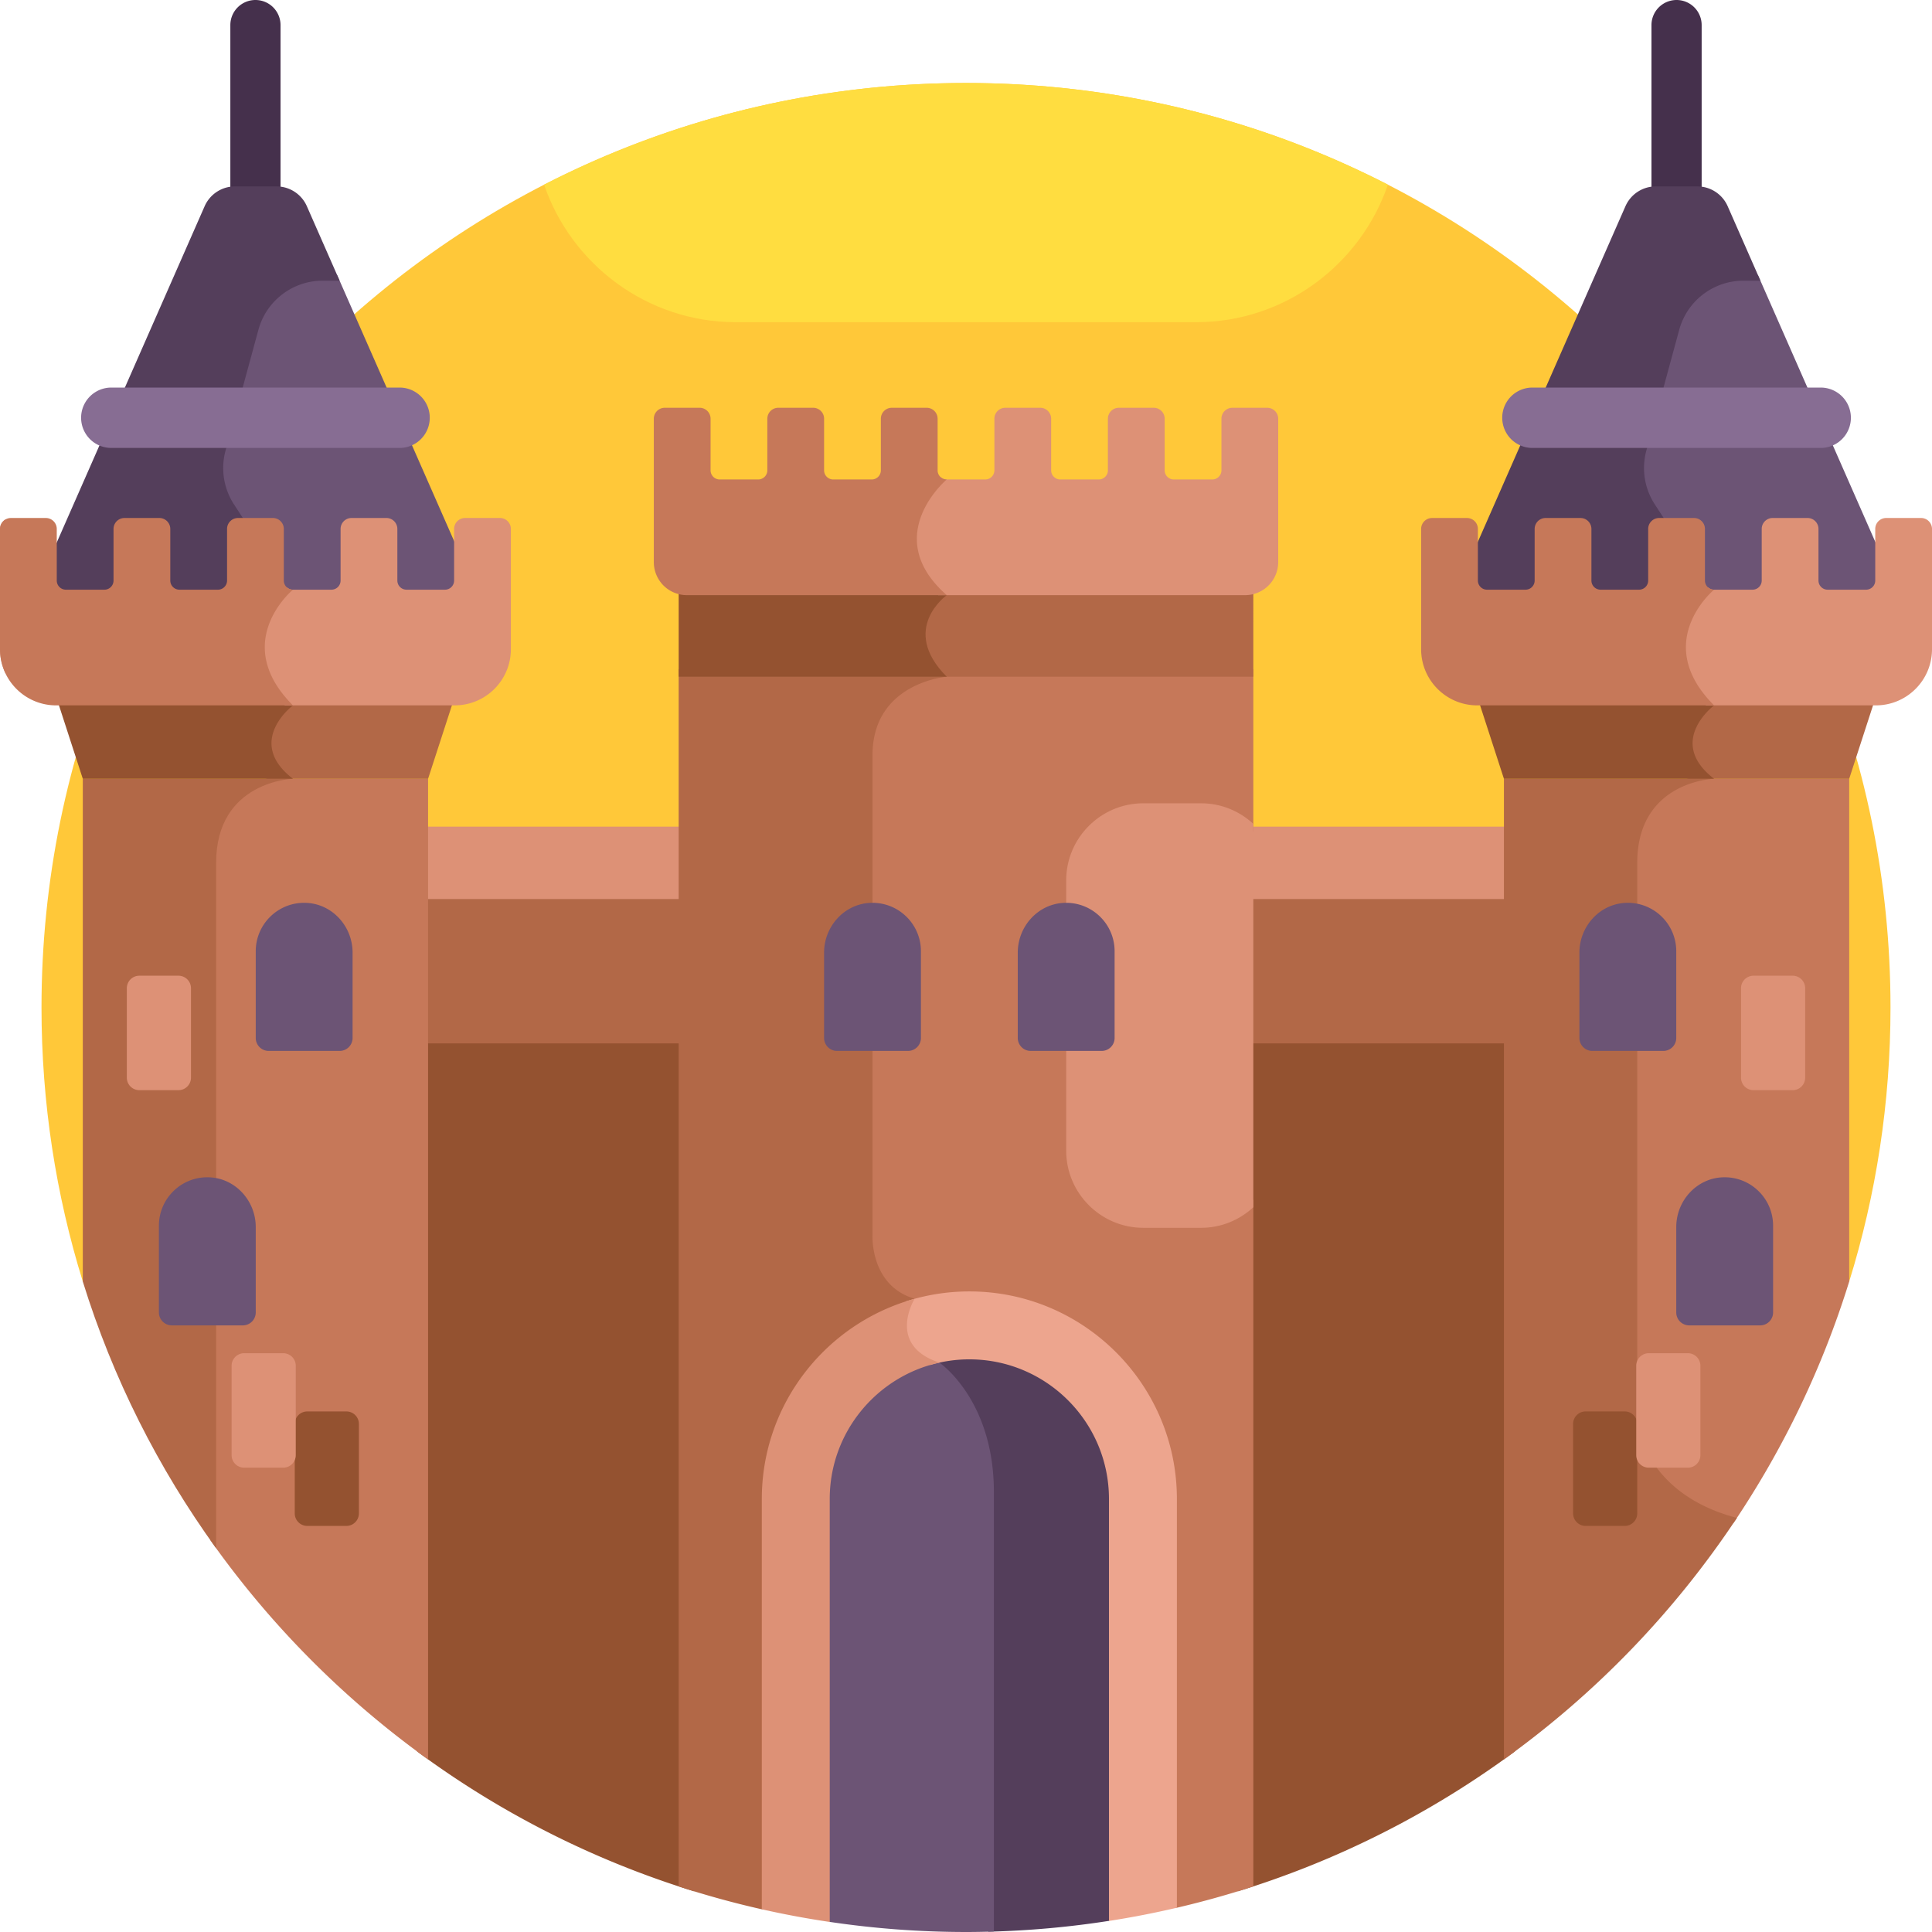
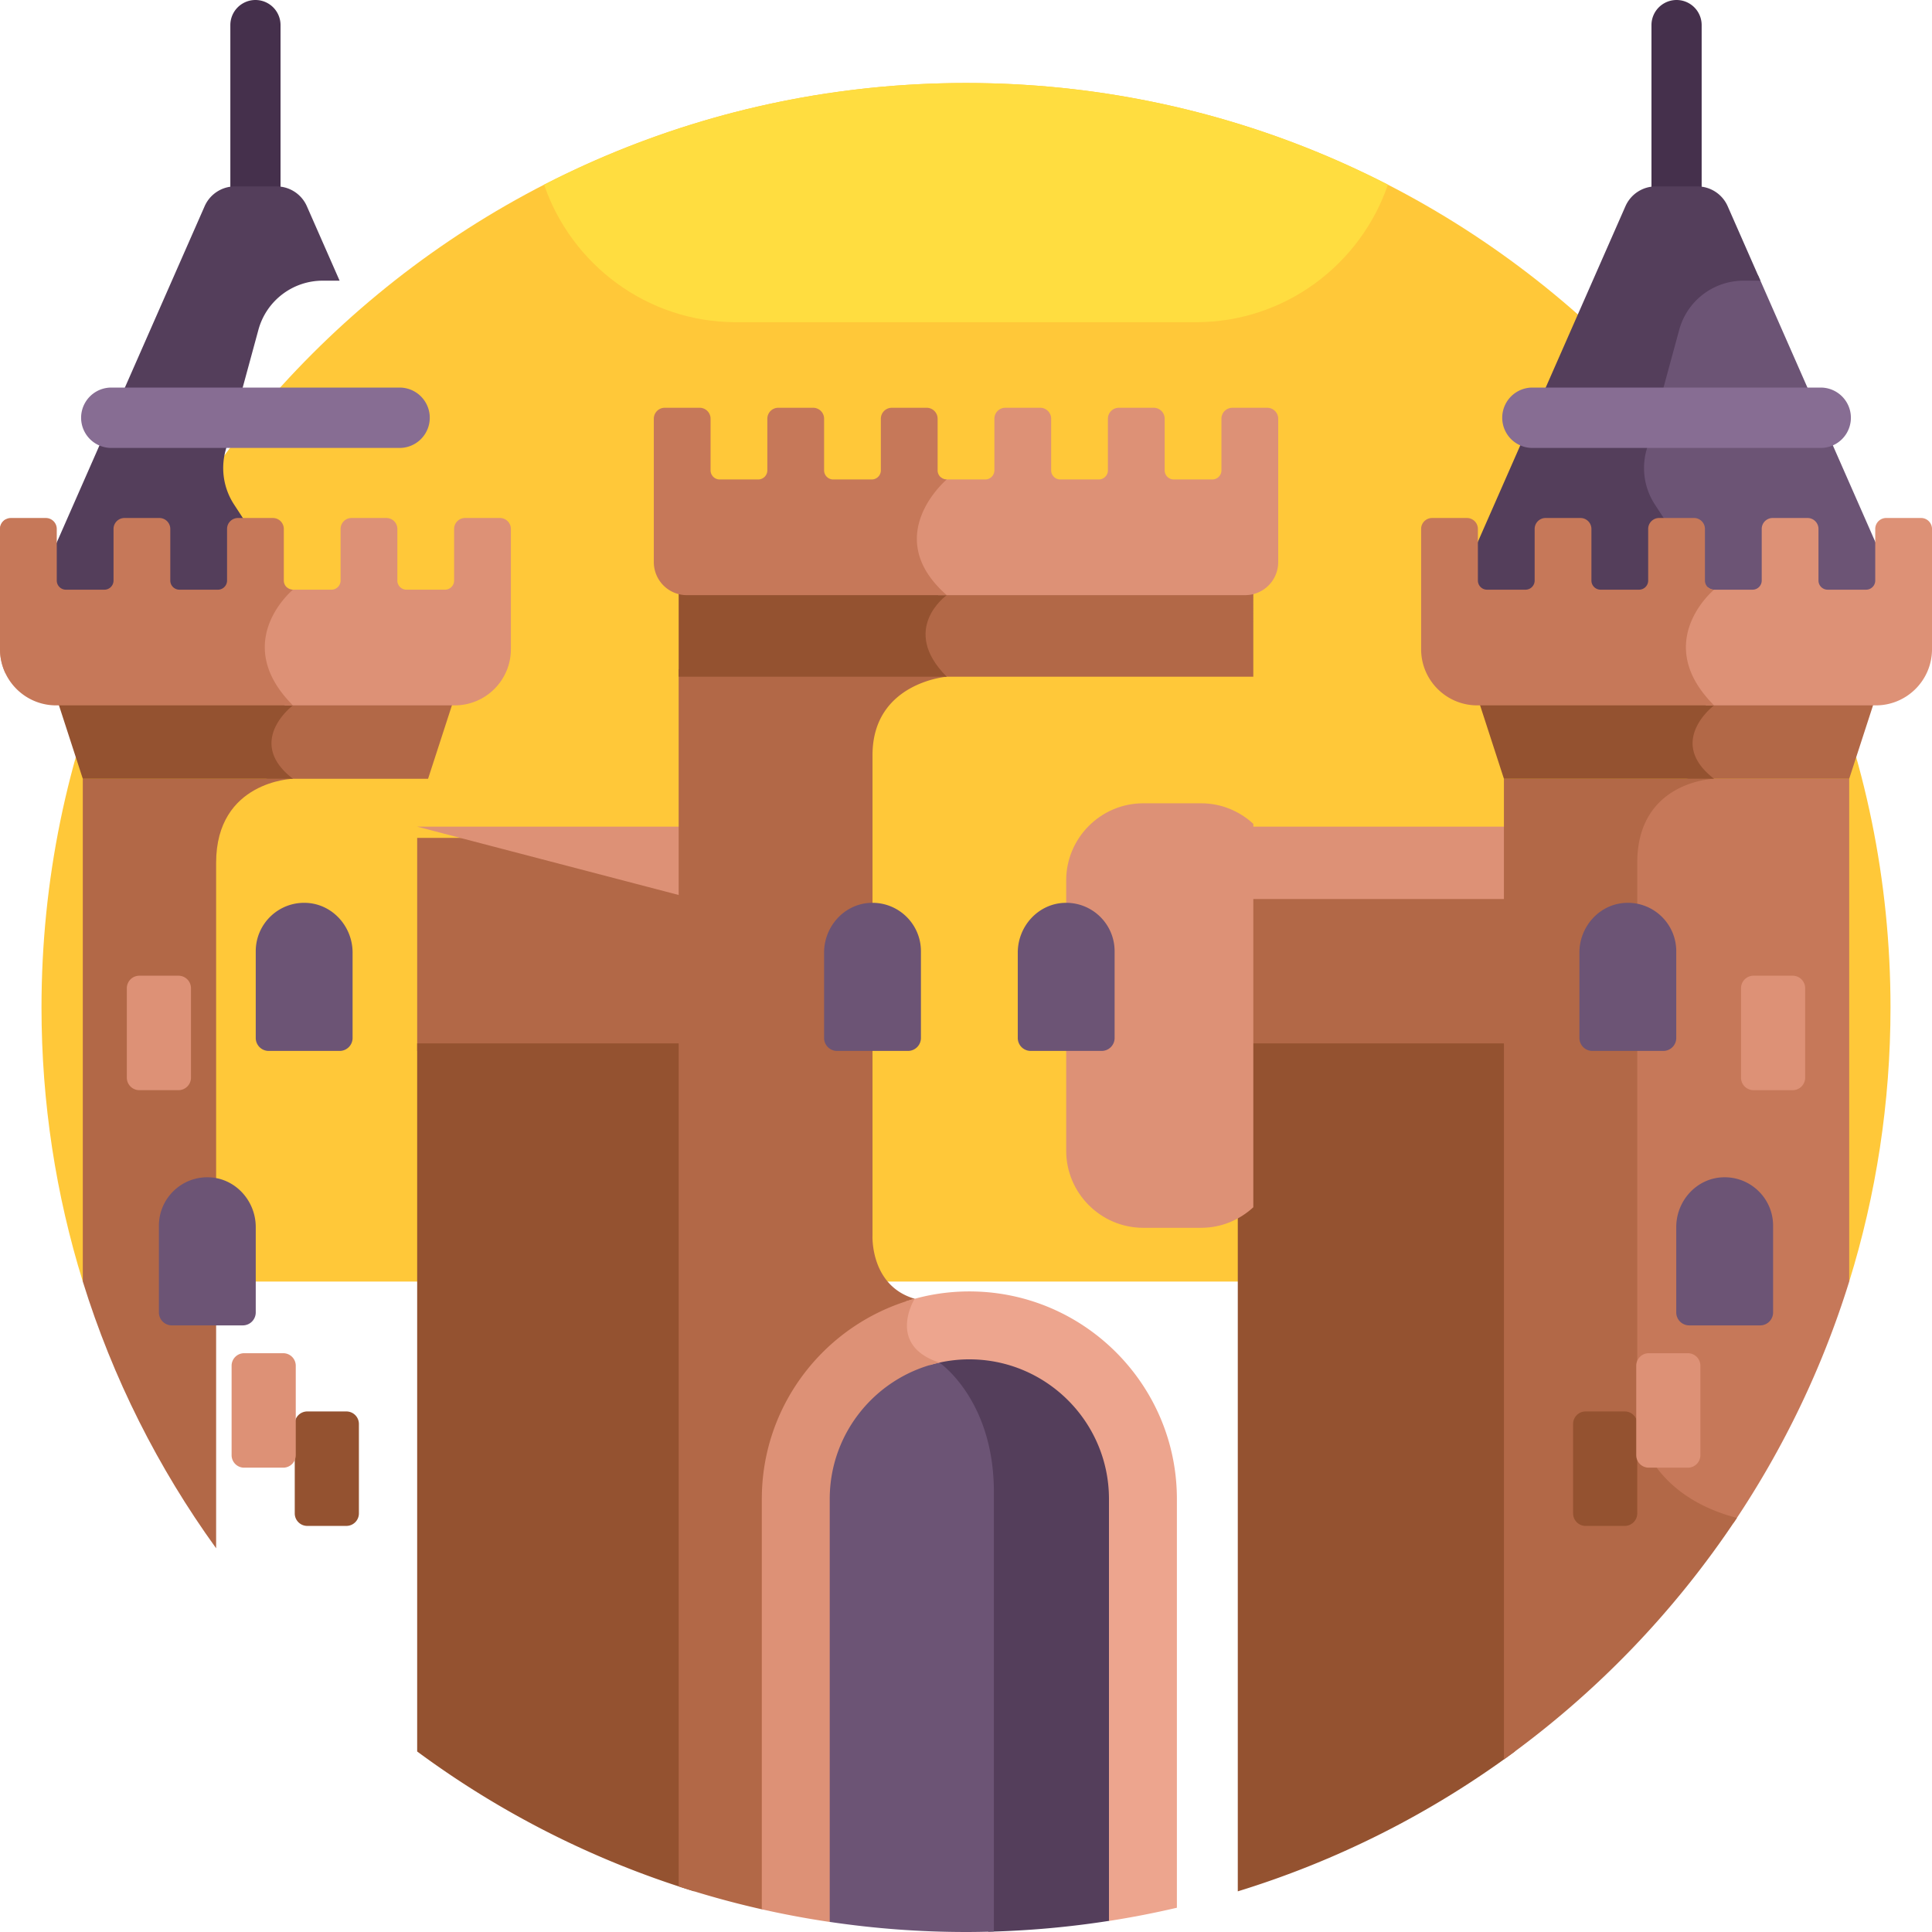
<svg xmlns="http://www.w3.org/2000/svg" version="1.1" width="120" height="120" x="0" y="0" viewBox="0 0 512 512" style="enable-background:new 0 0 512 512" xml:space="preserve" class="">
  <g>
    <path fill="#ffc839" d="M21.944 339.623h468.112c7.113-22.948 10.946-47.339 10.946-72.625 0-135.311-109.691-245.002-245.002-245.002S10.998 131.687 10.998 266.998c0 25.286 3.833 49.677 10.946 72.625z" opacity="1" data-original="#ffc839" class="" />
    <path fill="#b26847" d="M110.555 222.048h73.418v56.458h-73.418zM328.027 222.048h73.418v56.458h-73.418z" opacity="1" data-original="#b26847" class="" />
-     <path fill="#dd9176" d="M110.555 219.071h73.418v19.186h-73.418zM328.027 219.071h73.418v19.186h-73.418z" opacity="1" data-original="#dd9176" class="" />
+     <path fill="#dd9176" d="M110.555 219.071h73.418v19.186zM328.027 219.071h73.418v19.186h-73.418z" opacity="1" data-original="#dd9176" class="" />
    <path fill="#945230" d="M183.973 276.507h-73.418v187.654a244.242 244.242 0 0 0 73.418 37.065zM328.027 276.507v224.719a244.242 244.242 0 0 0 73.418-37.065V276.507z" opacity="1" data-original="#945230" />
    <path fill="#45304c" d="M438.806 51.299h11c.389 0 .771.035 1.15.084V6.65a6.65 6.65 0 1 0-13.3 0v44.734a8.612 8.612 0 0 1 1.15-.085z" opacity="1" data-original="#45304c" />
    <path fill="#6c5475" d="M465.869 72.882h-3.823c-8.619 0-16.219 5.808-18.481 14.124l-8.71 32.003a19.168 19.168 0 0 0 2.44 15.495l5.43 8.324v17.244h56.162V147.96z" opacity="1" data-original="#6c5475" class="" />
    <path fill="#543e5b" d="M457.852 54.65a8.789 8.789 0 0 0-8.045-5.251h-11a8.788 8.788 0 0 0-8.045 5.251l-41.035 93.31v12.112h54.499v-17.69l-5.674-8.697a17.652 17.652 0 0 1-2.249-14.282l8.71-32.003a17.654 17.654 0 0 1 17.034-13.018h4.483z" opacity="1" data-original="#543e5b" class="" />
    <path fill="#c67859" d="M443.335 208.071c-4.994 2.802-10.947 8.648-10.947 20.593v148.7l.009.166c.026.233 2.501 19.304 27.031 26.028 13.121-19.505 23.519-40.996 30.628-63.935V206.384h-42.998a24.532 24.532 0 0 0-3.723 1.687z" opacity="1" data-original="#c67859" class="" />
    <path fill="#b26847" d="M454.249 206.384h-55.692v259.884a246.374 246.374 0 0 0 61.742-64.005c-24.326-6.356-26.411-24.898-26.411-24.898v-148.7c0-21.719 20.361-22.281 20.361-22.281z" opacity="1" data-original="#b26847" class="" />
    <path fill="#b26847" d="M450.324 184.772a34.516 34.516 0 0 0 1.752 2.062c-1.834 1.75-4.994 5.437-5.019 10.084-.016 2.983 1.244 5.802 3.751 8.413a27.362 27.362 0 0 0-3.751 1.053h42.998l7.017-21.612z" opacity="1" data-original="#b26847" class="" />
    <path fill="#945230" d="M398.556 206.384H454.249c-12.806-9.831 0-19.452 0-19.452a35.109 35.109 0 0 1-1.973-2.16H391.54z" opacity="1" data-original="#945230" />
    <path fill="#dd9176" d="M509.098 137.272h-9.238a2.902 2.902 0 0 0-2.902 2.902v13.676a2.421 2.421 0 0 1-2.421 2.421h-10.201a2.421 2.421 0 0 1-2.421-2.421v-13.676a2.902 2.902 0 0 0-2.902-2.902h-9.238a2.902 2.902 0 0 0-2.902 2.902v13.676a2.421 2.421 0 0 1-2.421 2.421h-10.201a2.402 2.402 0 0 1-1.578-.599c-1.826 1.72-6.997 7.248-7.366 14.982-.265 5.57 2.012 11.007 6.772 16.179l-.1.098h45.135c8.222 0 14.888-6.666 14.888-14.889v-31.868a2.906 2.906 0 0 0-2.904-2.902z" opacity="1" data-original="#dd9176" class="" />
    <path fill="#c67859" d="M391.501 186.932h62.748c-16.794-16.795 0-30.659 0-30.659a2.421 2.421 0 0 1-2.421-2.421v-13.676a2.902 2.902 0 0 0-2.902-2.902h-9.238a2.903 2.903 0 0 0-2.903 2.902v13.676a2.421 2.421 0 0 1-2.421 2.421h-10.201a2.421 2.421 0 0 1-2.421-2.421v-13.676a2.902 2.902 0 0 0-2.902-2.902h-9.238a2.903 2.903 0 0 0-2.903 2.902v13.676a2.421 2.421 0 0 1-2.421 2.421h-10.201a2.421 2.421 0 0 1-2.421-2.421v-13.676a2.902 2.902 0 0 0-2.902-2.902h-9.238a2.903 2.903 0 0 0-2.903 2.903v31.868c-.001 8.221 6.665 14.887 14.888 14.887z" opacity="1" data-original="#c67859" class="" />
    <path fill="#6c5475" d="M430.772 239.271c-6.902.325-12.211 6.27-12.211 13.18v22.62a3.436 3.436 0 0 0 3.436 3.436h18.792a3.436 3.436 0 0 0 3.436-3.436v-22.983c0-7.292-6.084-13.164-13.453-12.817zM456.436 312.005c-6.902.325-12.211 6.27-12.211 13.18v22.62a3.436 3.436 0 0 0 3.436 3.436h18.792a3.436 3.436 0 0 0 3.436-3.436v-22.983c0-7.292-6.084-13.164-13.453-12.817z" opacity="1" data-original="#6c5475" class="" />
    <path fill="#45304c" d="M73.194 51.299h-11c-.389 0-.771.035-1.15.084V6.65a6.65 6.65 0 1 1 13.3 0v44.734a8.612 8.612 0 0 0-1.15-.085z" opacity="1" data-original="#45304c" />
-     <path fill="#6c5475" d="M89.339 72.882h-3.824c-8.619 0-16.219 5.808-18.481 14.124l-8.71 32.003a19.168 19.168 0 0 0 2.44 15.495l5.43 8.324v17.244h56.162V147.96z" opacity="1" data-original="#6c5475" class="" />
    <path fill="#543e5b" d="M81.321 54.65a8.789 8.789 0 0 0-8.045-5.251h-11a8.788 8.788 0 0 0-8.045 5.251l-41.035 93.31v12.112h54.499v-17.69l-5.674-8.697a17.652 17.652 0 0 1-2.249-14.282l8.71-32.003a17.655 17.655 0 0 1 17.034-13.018h4.483z" opacity="1" data-original="#543e5b" class="" />
-     <path fill="#c67859" d="M66.723 208.071c-4.994 2.802-10.947 8.648-10.947 20.593v179.534a246.422 246.422 0 0 0 57.668 58.069V206.384H70.445a24.568 24.568 0 0 0-3.722 1.687z" opacity="1" data-original="#c67859" class="" />
    <path fill="#b26847" d="M21.944 339.623c7.94 25.617 19.974 49.431 35.331 70.686V228.664c0-21.718 20.361-22.28 20.361-22.28H21.944z" opacity="1" data-original="#b26847" class="" />
    <path fill="#b26847" d="M73.712 184.772a34.516 34.516 0 0 0 1.752 2.062c-1.834 1.75-4.994 5.437-5.019 10.084-.016 2.983 1.244 5.802 3.751 8.413a27.362 27.362 0 0 0-3.751 1.053h42.998l7.017-21.612z" opacity="1" data-original="#b26847" class="" />
    <path fill="#945230" d="M21.944 206.384H77.637c-12.805-9.831 0-19.452 0-19.452a35.109 35.109 0 0 1-1.973-2.16H14.927z" opacity="1" data-original="#945230" />
    <g fill="#dd9176">
      <path d="M1.5 137.648a2.891 2.891 0 0 0-1.5 2.526V172.042c0 2.326.549 4.519 1.5 6.481zM132.485 137.272h-9.238a2.902 2.902 0 0 0-2.902 2.902v13.676a2.421 2.421 0 0 1-2.421 2.421h-10.201a2.421 2.421 0 0 1-2.421-2.421v-13.676a2.902 2.902 0 0 0-2.903-2.902h-9.238a2.902 2.902 0 0 0-2.902 2.902v13.676a2.421 2.421 0 0 1-2.421 2.421H77.636c-.606 0-1.154-.23-1.578-.599-1.826 1.72-6.997 7.247-7.365 14.981-.266 5.57 2.011 11.007 6.771 16.179l-.1.098h45.135c8.223 0 14.888-6.666 14.888-14.889v-31.868a2.901 2.901 0 0 0-2.902-2.901z" fill="#dd9176" opacity="1" data-original="#dd9176" class="" />
    </g>
    <path fill="#c67859" d="M14.888 186.932h62.748c-16.795-16.795 0-30.659 0-30.659a2.421 2.421 0 0 1-2.421-2.421v-13.676a2.902 2.902 0 0 0-2.903-2.902h-9.238a2.902 2.902 0 0 0-2.902 2.902v13.676a2.421 2.421 0 0 1-2.421 2.421H47.55a2.421 2.421 0 0 1-2.421-2.421v-13.676a2.902 2.902 0 0 0-2.903-2.902h-9.238a2.902 2.902 0 0 0-2.902 2.902v13.676a2.421 2.421 0 0 1-2.421 2.421H17.464a2.421 2.421 0 0 1-2.421-2.421v-13.676c0-1.603-1.3-2.902-2.902-2.902H2.902A2.9 2.9 0 0 0 0 140.175V172.043c0 8.223 6.666 14.889 14.888 14.889z" opacity="1" data-original="#c67859" class="" />
    <path fill="#6c5475" d="M81.228 239.271c6.902.325 12.211 6.27 12.211 13.18v22.62a3.436 3.436 0 0 1-3.436 3.436H71.211a3.436 3.436 0 0 1-3.436-3.436v-22.983c0-7.292 6.084-13.164 13.453-12.817zM55.564 312.005c6.902.325 12.211 6.27 12.211 13.18v22.62a3.436 3.436 0 0 1-3.436 3.436H45.547a3.436 3.436 0 0 1-3.436-3.436v-22.983c0-7.292 6.084-13.164 13.453-12.817z" opacity="1" data-original="#6c5475" class="" />
    <path fill="#945230" d="M430.572 404.382h-10.369a3.316 3.316 0 0 1-3.316-3.316v-23.702a3.316 3.316 0 0 1 3.316-3.316h10.369a3.316 3.316 0 0 1 3.316 3.316v23.702a3.316 3.316 0 0 1-3.316 3.316z" opacity="1" data-original="#945230" />
    <path fill="#dd9176" d="M447.306 388.949h-10.369a3.316 3.316 0 0 1-3.316-3.316v-23.702a3.316 3.316 0 0 1 3.316-3.316h10.369a3.316 3.316 0 0 1 3.316 3.316v23.702a3.315 3.315 0 0 1-3.316 3.316zM475.073 288.907h-10.369a3.316 3.316 0 0 1-3.316-3.316v-23.702a3.316 3.316 0 0 1 3.316-3.316h10.369a3.316 3.316 0 0 1 3.316 3.316v23.702a3.316 3.316 0 0 1-3.316 3.316z" opacity="1" data-original="#dd9176" class="" />
    <path fill="#945230" d="M81.428 404.382h10.369a3.316 3.316 0 0 0 3.316-3.316v-23.702a3.316 3.316 0 0 0-3.316-3.316H81.428a3.316 3.316 0 0 0-3.316 3.316v23.702a3.316 3.316 0 0 0 3.316 3.316z" opacity="1" data-original="#945230" />
    <path fill="#dd9176" d="M64.694 388.949h10.369a3.316 3.316 0 0 0 3.316-3.316v-23.702a3.316 3.316 0 0 0-3.316-3.316H64.694a3.316 3.316 0 0 0-3.316 3.316v23.702a3.315 3.315 0 0 0 3.316 3.316zM36.927 288.907h10.369a3.316 3.316 0 0 0 3.316-3.316v-23.702a3.316 3.316 0 0 0-3.316-3.316H36.927a3.316 3.316 0 0 0-3.316 3.316v23.702a3.316 3.316 0 0 0 3.316 3.316z" opacity="1" data-original="#dd9176" class="" />
    <path fill="#876d93" d="M105.893 118.709H29.495a8 8 0 0 1 0-16h76.397a8 8 0 0 1 .001 16zM482.505 118.709h-76.398a8 8 0 0 1 0-16h76.398a8 8 0 0 1 0 16z" opacity="1" data-original="#876d93" class="" />
-     <path fill="#c67859" d="M318.332 323.882h-15.376c-10.424 0-18.904-8.48-18.904-18.904v-71.691c0-10.424 8.48-18.904 18.904-18.904h15.376c5.452 0 10.357 2.332 13.81 6.036v-43.081h-84.95c.246.331.489.663.761.993-5.744 1.322-18.229 6.015-18.229 21.802l.002 127.173c-.007.139-.544 13.271 10.555 17.73-.957 2.154-2.206 6.101-.805 9.96 1.233 3.394 4.188 5.902 8.782 7.458 1.501 1.127 13.63 10.928 13.63 32.929v110.376l49.999-.188a244.07 244.07 0 0 0 20.255-5.652V317.846c-3.453 3.703-8.358 6.036-13.81 6.036z" opacity="1" data-original="#c67859" class="" />
    <path fill="#dd9176" d="M332.142 319.935V218.329c-3.642-3.367-8.489-5.447-13.81-5.447h-15.376c-11.223 0-20.404 9.182-20.404 20.404v71.691c0 11.222 9.182 20.404 20.404 20.404h15.376c5.321.001 10.168-2.08 13.81-5.446z" opacity="1" data-original="#dd9176" class="" />
    <path fill="#b26847" d="M179.858 499.918a243.826 243.826 0 0 0 22.03 6.064l61.499-.23v-110.37c0-24.5-14.437-34.279-14.437-34.279-14.187-4.654-6.55-16.922-6.55-16.922-11.862-3.451-11.177-16.799-11.177-16.799v-127.25c0-19.25 19.675-20.795 19.675-20.795a27.184 27.184 0 0 1-1.808-2h-69.233v322.581z" opacity="1" data-original="#b26847" class="" />
    <path fill="#b26847" d="M243.46 150.86c1.193 2.354 2.916 4.633 5.179 6.821-1.714 1.635-4.437 4.898-4.814 9.391-.318 3.771 1.069 7.549 4.128 11.258-.976.225-2.148.55-3.419 1.007h87.608V150.86z" opacity="1" data-original="#b26847" class="" />
    <path fill="#945230" d="M179.858 179.337H250.9c-12.641-12.642 0-21.612 0-21.612-2.639-2.318-4.481-4.621-5.73-6.864h-65.312z" opacity="1" data-original="#945230" />
    <path fill="#dd9176" d="M335.834 108.065h-9.238a2.902 2.902 0 0 0-2.902 2.902v13.676a2.421 2.421 0 0 1-2.422 2.421h-10.2a2.421 2.421 0 0 1-2.421-2.421v-13.676c0-1.603-1.3-2.903-2.903-2.903h-9.238a2.902 2.902 0 0 0-2.902 2.902v13.676a2.421 2.421 0 0 1-2.421 2.421h-10.201a2.421 2.421 0 0 1-2.421-2.421v-13.677a2.902 2.902 0 0 0-2.902-2.902h-9.238a2.902 2.902 0 0 0-2.902 2.902v13.676a2.421 2.421 0 0 1-2.422 2.421H250.9c-.604 0-1.15-.229-1.574-.596-1.927 1.82-7.758 7.996-7.846 16.166-.056 5.341 2.351 10.396 7.16 15.046l-.043.043h81.386a8.754 8.754 0 0 0 8.754-8.754v-38.002c0-1.6-1.3-2.9-2.903-2.9z" opacity="1" data-original="#dd9176" class="" />
    <path fill="#c67859" d="M250.899 127.065a2.421 2.421 0 0 1-2.421-2.421v-13.677a2.902 2.902 0 0 0-2.902-2.902h-9.238a2.902 2.902 0 0 0-2.902 2.902v13.676a2.421 2.421 0 0 1-2.421 2.421h-10.2a2.421 2.421 0 0 1-2.421-2.421v-13.677a2.902 2.902 0 0 0-2.902-2.902h-9.238a2.902 2.902 0 0 0-2.902 2.902v13.676a2.421 2.421 0 0 1-2.421 2.421H190.73a2.421 2.421 0 0 1-2.421-2.421v-13.677a2.902 2.902 0 0 0-2.902-2.902h-9.238a2.902 2.902 0 0 0-2.902 2.902v38.003a8.754 8.754 0 0 0 8.754 8.754h68.882c-17.825-15.655-.004-30.657-.004-30.657z" opacity="1" data-original="#c67859" class="" />
    <path fill="#543e5b" d="M256.888 351.241c-6.2 0-12.11 1.234-17.507 3.458.032.099.059.198.095.296 1.233 3.394 4.188 5.902 8.782 7.458 1.501 1.127 13.63 10.928 13.63 32.929v116.539a246.395 246.395 0 0 0 32.022-2.872l8.978-8.779V397.24c0-25.405-20.595-45.999-46-45.999z" opacity="1" data-original="#543e5b" class="" />
    <path fill="#6c5475" d="M263.388 395.382c0-24.5-14.437-34.279-14.437-34.279-5.043-1.654-7.32-4.271-8.171-6.956-17.459 6.529-29.892 23.357-29.892 43.094v102.437l8.987 9.646A246.02 246.02 0 0 0 256 512c2.473 0 4.933-.049 7.388-.124V395.382z" opacity="1" data-original="#6c5475" class="" />
    <path fill="#eda58e" d="M256.888 342.241a54.75 54.75 0 0 0-16.897 2.667c.098.041.19.087.29.127-.957 2.154-2.206 6.101-.805 9.96 1.063 2.924 3.411 5.188 6.978 6.754a36.884 36.884 0 0 1 10.434-1.508c20.402 0 37 16.598 37 36.999v111.831a244.412 244.412 0 0 0 18-3.5V397.24c0-30.326-24.673-54.999-55-54.999z" opacity="1" data-original="#eda58e" class="" />
    <path fill="#dd9176" d="M219.888 397.24c0-17.679 12.466-32.492 29.068-36.134l-.005-.003c-14.031-4.603-6.719-16.646-6.557-16.91-23.315 6.378-40.506 27.737-40.506 53.047v108.742a243.657 243.657 0 0 0 18 3.355z" opacity="1" data-original="#dd9176" class="" />
    <path fill="#6c5475" d="M230.603 239.271c-6.902.325-12.211 6.27-12.211 13.18v22.62a3.436 3.436 0 0 0 3.436 3.436h18.792a3.436 3.436 0 0 0 3.436-3.436v-22.983c0-7.292-6.084-13.164-13.453-12.817zM281.931 239.271c-6.902.325-12.211 6.27-12.211 13.18v22.62a3.436 3.436 0 0 0 3.436 3.436h18.792a3.436 3.436 0 0 0 3.436-3.436v-22.983c-.001-7.292-6.084-13.164-13.453-12.817z" opacity="1" data-original="#6c5475" class="" />
    <path fill="#ffdd40" d="M256 21.996c-40.279 0-78.285 9.723-111.806 26.944 7.218 21.131 27.298 36.441 50.793 36.441h122.025c23.495 0 43.575-15.31 50.793-36.441C334.285 31.719 296.279 21.996 256 21.996z" opacity="1" data-original="#ffdd40" class="" />
  </g>
</svg>